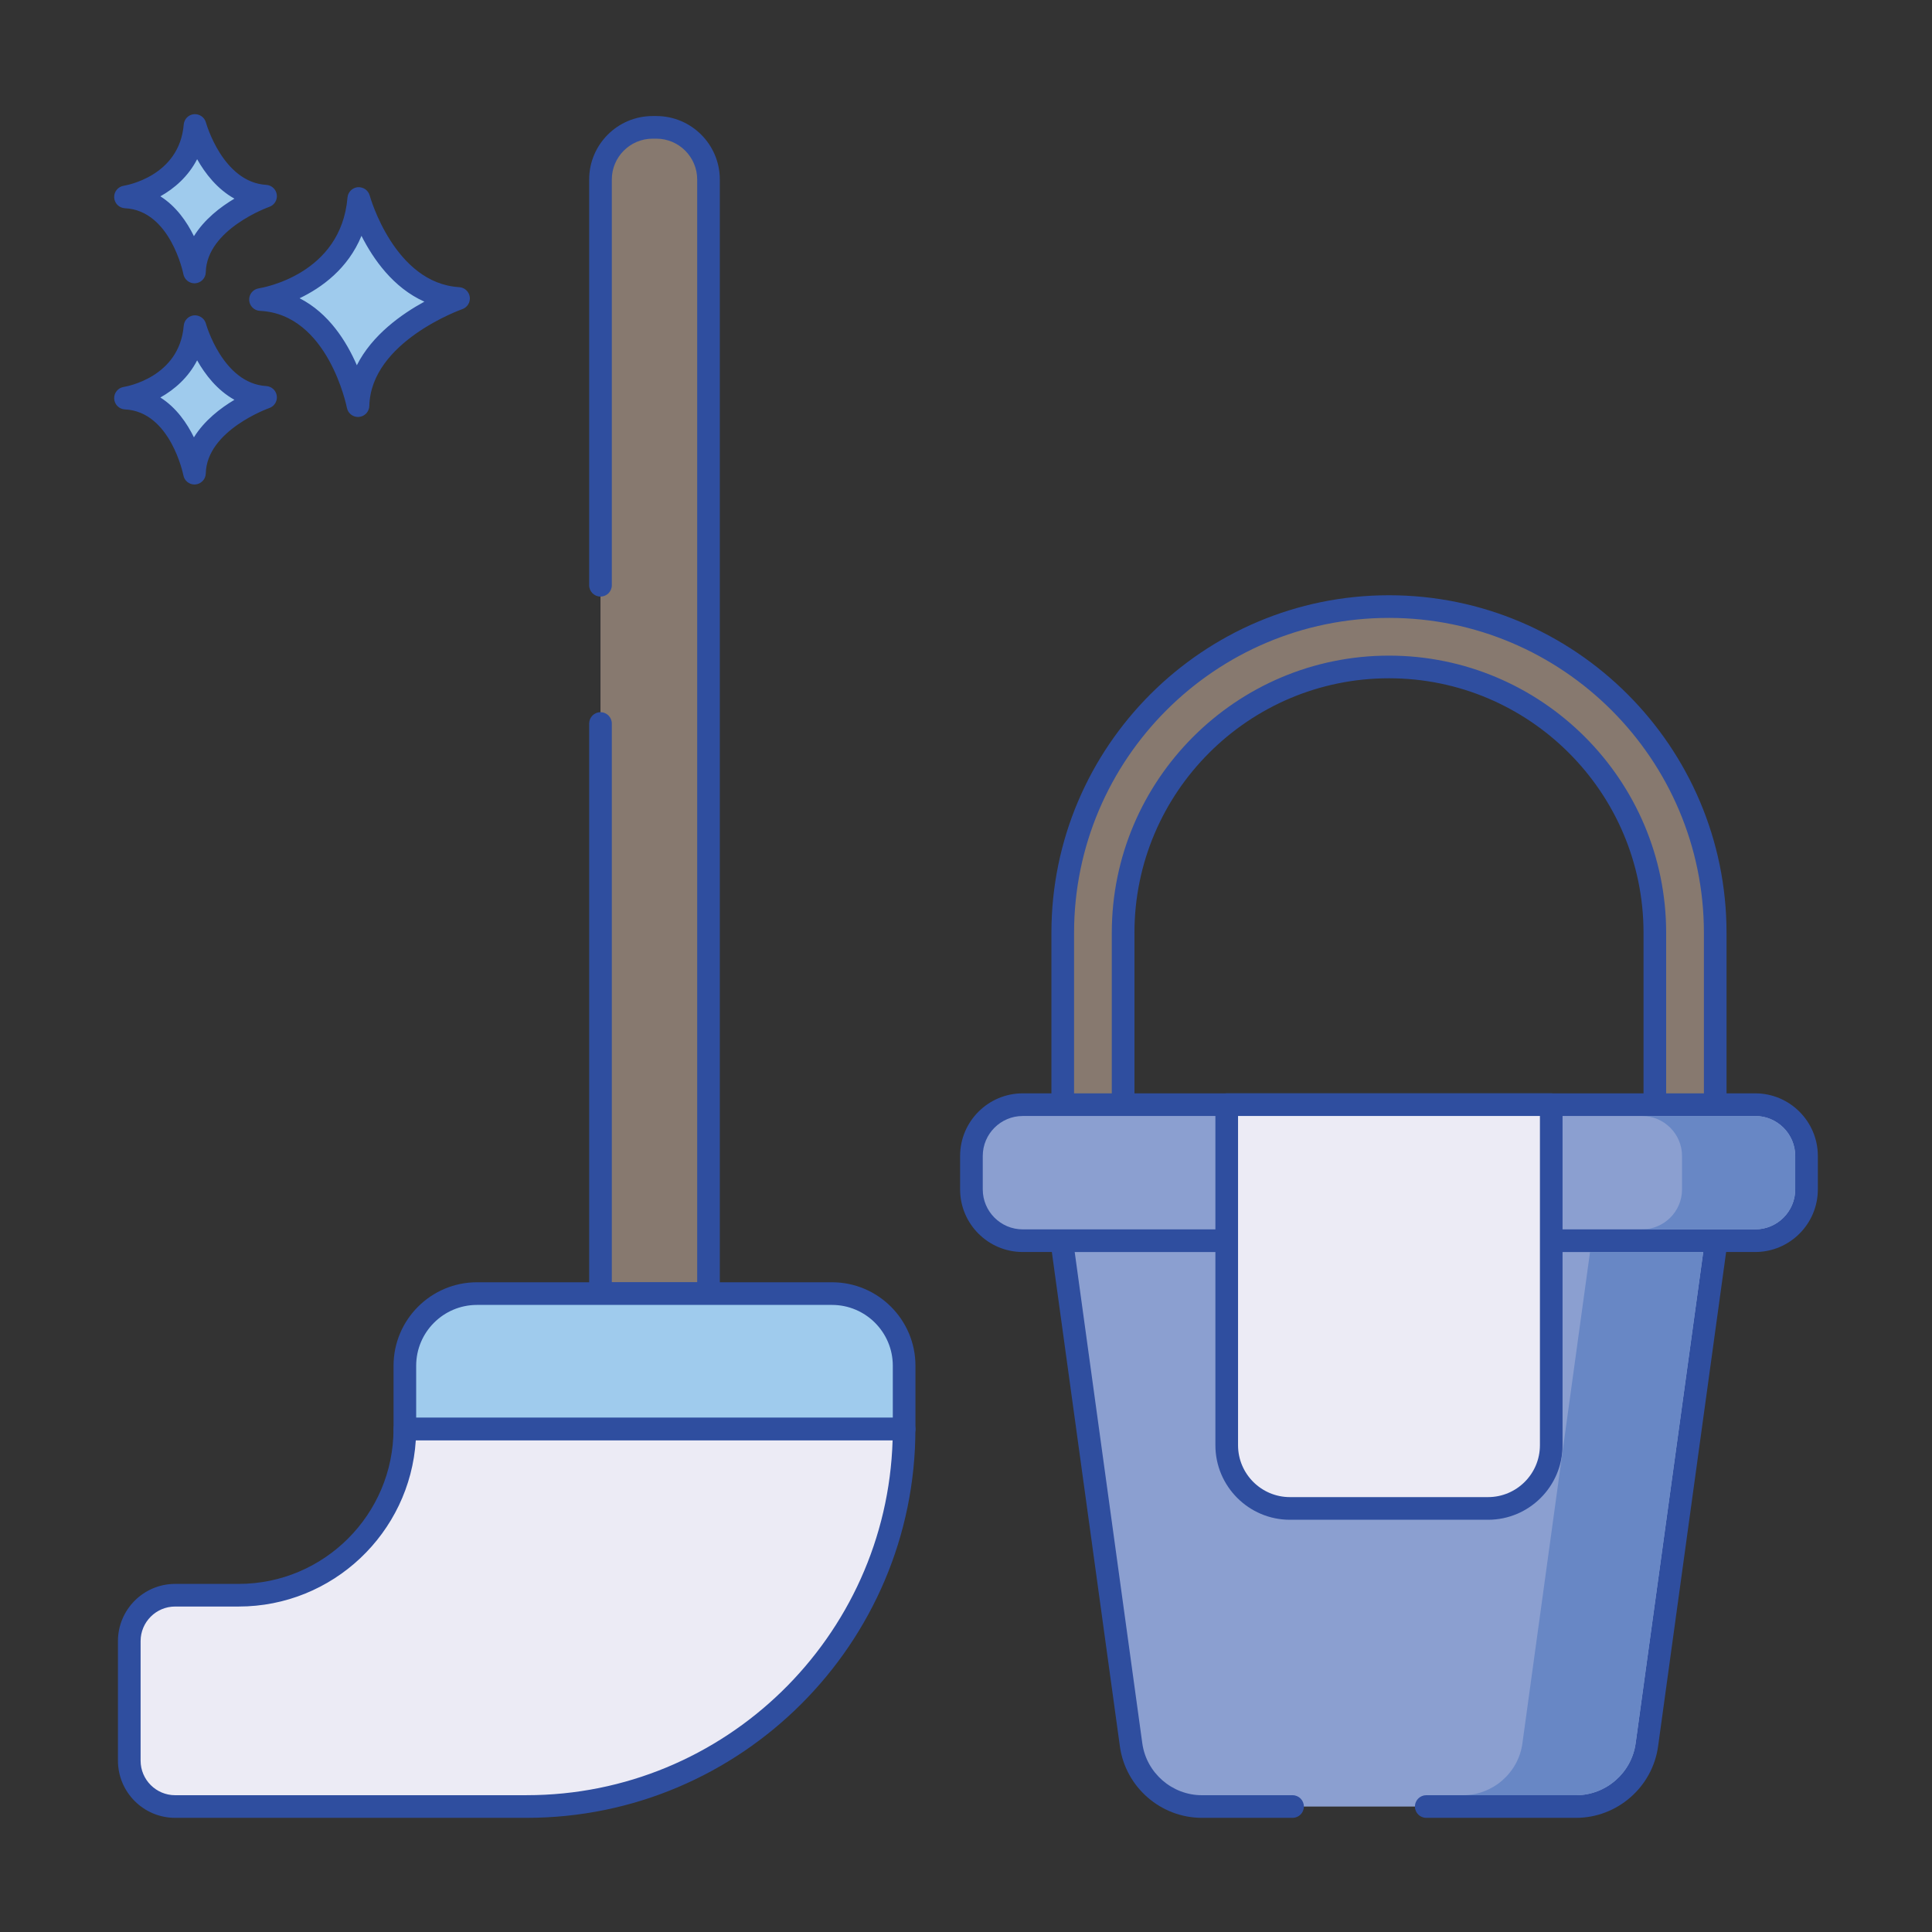
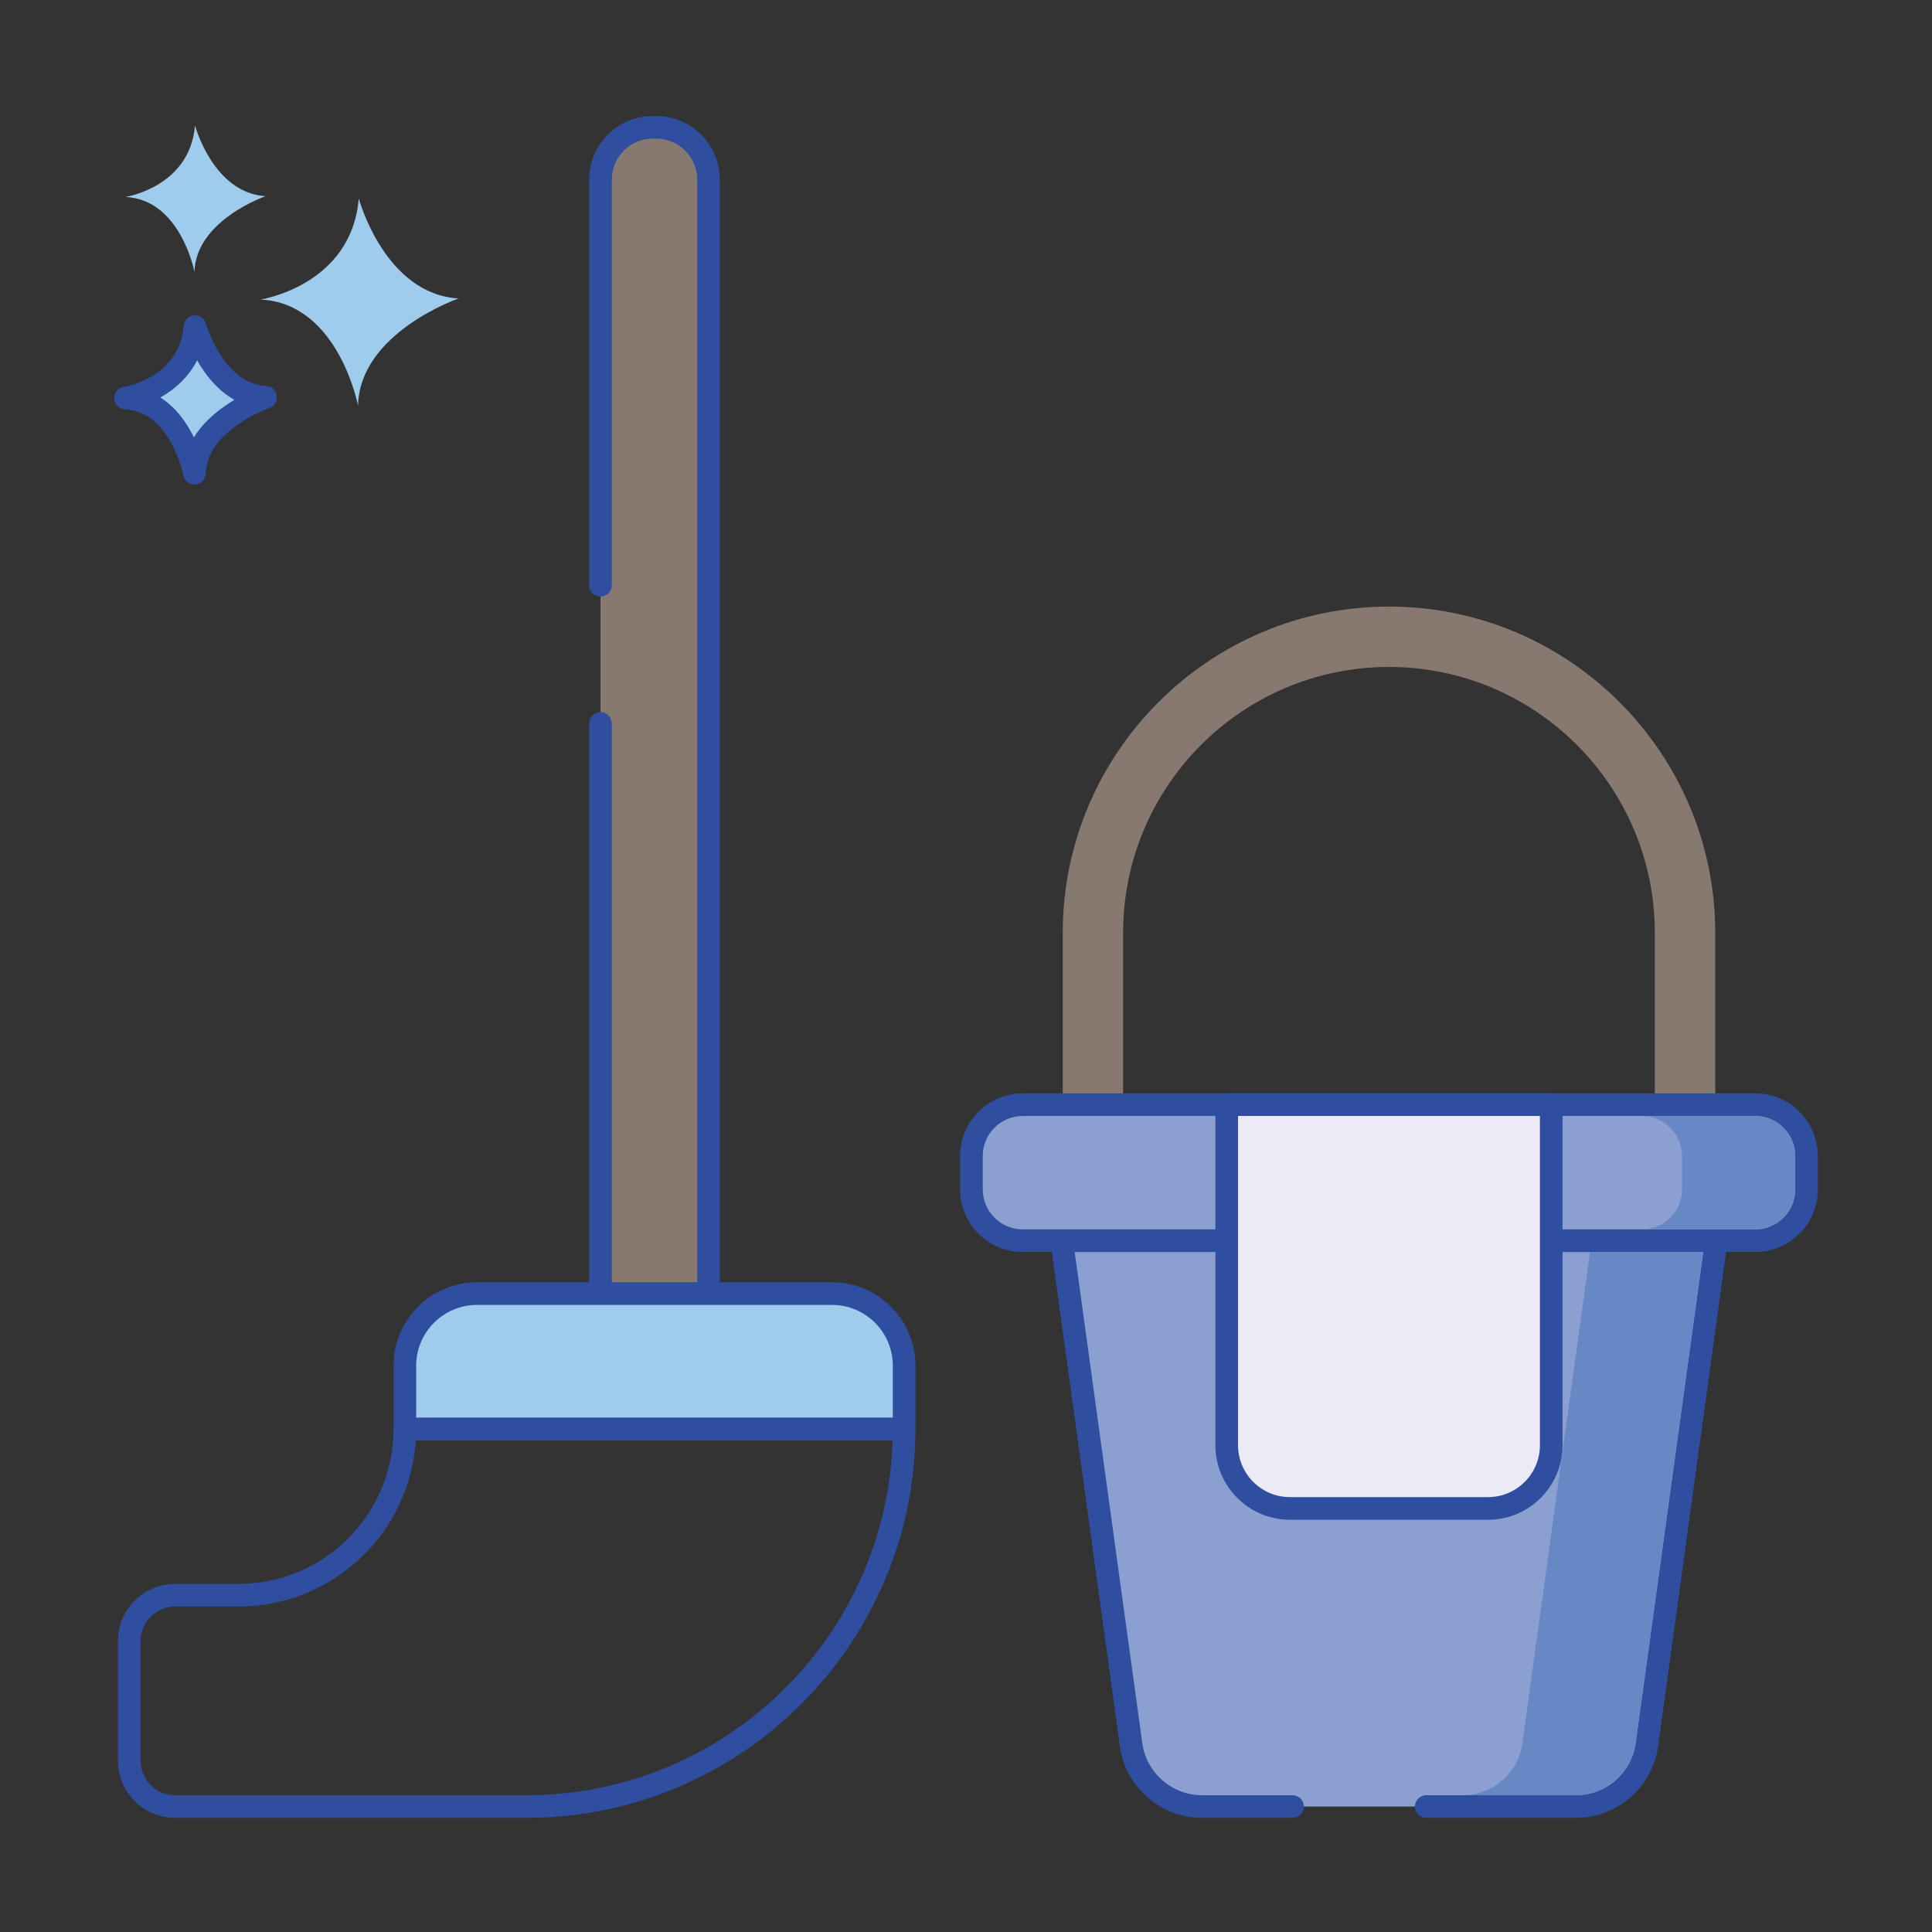
<svg xmlns="http://www.w3.org/2000/svg" width="80" height="80" viewBox="0 0 80 80" fill="none">
  <rect x="0" y="0" width="80" height="80" fill="#333333" stroke="none" />
  <path d="M69.773 51.124C69.083 51.124 68.523 50.564 68.523 49.874V38.626C68.523 32.556 63.585 27.617 57.515 27.617C51.444 27.617 46.506 32.555 46.506 38.626V49.874C46.506 50.564 45.946 51.124 45.256 51.124C44.566 51.124 44.006 50.564 44.006 49.874V38.626C44.006 31.177 50.066 25.117 57.515 25.117C64.964 25.117 71.024 31.177 71.024 38.626V49.874C71.023 50.564 70.464 51.124 69.773 51.124Z" fill="#87796F" />
-   <path d="M69.773 51.593C68.826 51.593 68.055 50.822 68.055 49.874V38.626C68.055 32.814 63.327 28.086 57.515 28.086C51.703 28.086 46.975 32.814 46.975 38.626V49.874C46.975 50.822 46.204 51.593 45.256 51.593C44.308 51.593 43.537 50.822 43.537 49.874V38.626C43.537 30.919 49.807 24.648 57.515 24.648C65.222 24.648 71.492 30.918 71.492 38.626V49.874C71.492 50.822 70.721 51.593 69.773 51.593ZM57.515 27.148C63.844 27.148 68.992 32.297 68.992 38.626V49.874C68.992 50.305 69.342 50.655 69.773 50.655C70.204 50.655 70.555 50.305 70.555 49.874V38.626C70.555 31.436 64.705 25.586 57.515 25.586C50.325 25.586 44.475 31.436 44.475 38.626V49.874C44.475 50.305 44.825 50.655 45.256 50.655C45.687 50.655 46.037 50.305 46.037 49.874V38.626C46.037 32.297 51.186 27.148 57.515 27.148Z" fill="#2F4E9F" />
  <path d="M59.057 74.805H65.261C66.739 74.805 67.992 73.713 68.193 72.248L71.066 51.374H43.963L46.836 72.248C47.037 73.713 48.289 74.805 49.768 74.805H53.521H59.057Z" fill="#8B9FD0" />
  <path d="M65.261 75.273H59.058C58.799 75.273 58.589 75.064 58.589 74.805C58.589 74.546 58.799 74.336 59.058 74.336H65.261C66.499 74.336 67.56 73.411 67.729 72.184L70.528 51.843H44.501L47.3 72.184C47.469 73.411 48.531 74.336 49.769 74.336H53.522C53.781 74.336 53.991 74.546 53.991 74.805C53.991 75.064 53.781 75.273 53.522 75.273H49.769C48.065 75.273 46.604 74 46.372 72.312L43.499 51.438C43.481 51.304 43.521 51.168 43.61 51.066C43.699 50.964 43.828 50.905 43.964 50.905H71.066C71.202 50.905 71.331 50.964 71.419 51.066C71.508 51.168 71.549 51.304 71.531 51.438L68.658 72.312C68.425 74 66.965 75.273 65.261 75.273Z" fill="#2F4E9F" />
  <path d="M42.349 51.374H72.681C73.853 51.374 74.804 50.423 74.804 49.25V47.866C74.804 46.693 73.854 45.742 72.681 45.742H42.349C41.176 45.742 40.225 46.693 40.225 47.866V49.25C40.225 50.423 41.176 51.374 42.349 51.374Z" fill="#8B9FD0" />
  <path d="M72.68 51.843H42.349C40.919 51.843 39.756 50.68 39.756 49.251V47.866C39.756 46.437 40.919 45.273 42.349 45.273H72.68C74.11 45.273 75.273 46.437 75.273 47.866V49.251C75.273 50.68 74.11 51.843 72.68 51.843ZM42.349 46.211C41.436 46.211 40.694 46.953 40.694 47.866V49.251C40.694 50.163 41.436 50.906 42.349 50.906H72.681C73.593 50.906 74.336 50.163 74.336 49.251V47.866C74.336 46.953 73.593 46.211 72.681 46.211H42.349Z" fill="#2F4E9F" />
  <path d="M53.412 62.461H61.617C63.062 62.461 64.234 61.289 64.234 59.844V45.742H50.796V59.844C50.796 61.289 51.967 62.461 53.412 62.461Z" fill="#ECEBF5" />
  <path d="M61.617 62.93H53.412C51.712 62.93 50.327 61.546 50.327 59.844V45.742C50.327 45.483 50.537 45.273 50.796 45.273H64.234C64.492 45.273 64.702 45.483 64.702 45.742V59.844C64.702 61.546 63.318 62.93 61.617 62.93ZM51.265 46.211V59.844C51.265 61.029 52.228 61.992 53.412 61.992H61.617C62.801 61.992 63.765 61.029 63.765 59.844V46.211H51.265Z" fill="#2F4E9F" />
  <path d="M24.865 29.959V53.565H29.337V7.433C29.337 6.24 28.37 5.273 27.178 5.273H27.024C25.831 5.273 24.865 6.24 24.865 7.433V24.234V29.959Z" fill="#87796F" />
  <path d="M29.337 54.034H24.865C24.606 54.034 24.396 53.824 24.396 53.565V29.959C24.396 29.7 24.606 29.49 24.865 29.49C25.123 29.49 25.334 29.7 25.334 29.959V53.096H28.869V7.433C28.869 6.501 28.11 5.742 27.178 5.742H27.024C26.092 5.742 25.334 6.501 25.334 7.433V24.234C25.334 24.493 25.124 24.703 24.865 24.703C24.606 24.703 24.396 24.493 24.396 24.234V7.433C24.396 5.983 25.575 4.805 27.024 4.805H27.178C28.627 4.805 29.806 5.983 29.806 7.433V53.565C29.806 53.824 29.596 54.034 29.337 54.034Z" fill="#2F4E9F" />
  <path d="M37.438 59.176V56.551C37.438 54.902 36.101 53.565 34.452 53.565H19.75C18.101 53.565 16.764 54.902 16.764 56.551V59.176H37.438Z" fill="#9FCBED" />
  <path d="M37.438 59.644H16.764C16.506 59.644 16.296 59.434 16.296 59.175V56.551C16.296 54.646 17.845 53.096 19.75 53.096H34.452C36.357 53.096 37.907 54.646 37.907 56.551V59.175C37.907 59.434 37.697 59.644 37.438 59.644ZM17.233 58.707H36.969V56.551C36.969 55.163 35.84 54.034 34.452 54.034H19.75C18.362 54.034 17.233 55.163 17.233 56.551L17.233 58.707Z" fill="#2F4E9F" />
-   <path d="M16.762 59.175C16.762 62.974 13.682 66.055 9.883 66.055H7.252C6.203 66.055 5.353 66.905 5.353 67.954V72.905C5.353 73.954 6.203 74.804 7.252 74.804H21.807C30.439 74.804 37.436 67.807 37.436 59.175L16.762 59.175Z" fill="#ECEBF5" />
  <path d="M7.252 75.273C5.946 75.273 4.884 74.211 4.884 72.905V67.954C4.884 66.648 5.946 65.586 7.252 65.586H9.883C13.418 65.586 16.294 62.71 16.294 59.175C16.294 58.916 16.504 58.706 16.763 58.706H37.437C37.695 58.706 37.905 58.916 37.905 59.175C37.905 68.051 30.684 75.273 21.807 75.273L7.252 75.273ZM7.252 66.523C6.464 66.523 5.822 67.165 5.822 67.954V72.905C5.822 73.694 6.464 74.336 7.252 74.336L21.807 74.335C30.01 74.335 36.712 67.787 36.961 59.644H17.217C16.974 63.478 13.777 66.523 9.883 66.523H7.252Z" fill="#2F4E9F" />
  <path d="M14.856 8.219C14.856 8.219 15.921 12.175 18.988 12.359C18.988 12.359 14.894 13.773 14.825 16.797C14.825 16.797 14.019 12.556 10.786 12.403C10.786 12.403 14.551 11.833 14.856 8.219Z" fill="#9FCBED" />
-   <path d="M14.824 17.266C14.602 17.266 14.407 17.108 14.364 16.885C14.357 16.846 13.585 13.005 10.764 12.872C10.523 12.86 10.33 12.668 10.318 12.428C10.305 12.187 10.477 11.976 10.716 11.94C10.854 11.918 14.12 11.372 14.389 8.18C14.408 7.953 14.587 7.773 14.813 7.752C15.041 7.736 15.249 7.877 15.309 8.097C15.318 8.133 16.327 11.73 19.016 11.891C19.239 11.905 19.421 12.074 19.452 12.295C19.482 12.516 19.352 12.729 19.141 12.802C19.103 12.815 15.354 14.149 15.293 16.808C15.287 17.047 15.102 17.244 14.864 17.264C14.85 17.265 14.837 17.266 14.824 17.266ZM12.405 12.35C13.617 12.966 14.352 14.146 14.776 15.124C15.409 13.868 16.633 13.003 17.573 12.491C16.281 11.915 15.453 10.725 14.968 9.765C14.408 11.127 13.321 11.911 12.405 12.35Z" fill="#2F4E9F" />
  <path d="M8.075 13.526C8.075 13.526 8.828 16.324 10.997 16.454C10.997 16.454 8.102 17.454 8.053 19.593C8.053 19.593 7.483 16.593 5.196 16.485C5.196 16.485 7.86 16.082 8.075 13.526Z" fill="#9FCBED" />
  <path d="M8.053 20.062C7.83 20.062 7.635 19.903 7.593 19.68C7.588 19.655 7.06 17.042 5.174 16.953C4.933 16.942 4.74 16.75 4.728 16.509C4.715 16.268 4.888 16.058 5.126 16.021C5.218 16.007 7.427 15.633 7.608 13.486C7.627 13.259 7.806 13.079 8.033 13.058C8.257 13.042 8.468 13.183 8.527 13.402C8.534 13.427 9.223 15.877 11.025 15.986C11.248 15.999 11.431 16.168 11.461 16.39C11.492 16.611 11.361 16.824 11.15 16.897C11.125 16.905 8.562 17.819 8.521 19.603C8.516 19.843 8.33 20.04 8.091 20.06C8.079 20.061 8.066 20.062 8.053 20.062ZM6.64 16.459C7.299 16.876 7.741 17.52 8.03 18.109C8.46 17.412 9.129 16.899 9.707 16.555C8.992 16.158 8.493 15.508 8.163 14.922C7.796 15.637 7.22 16.134 6.64 16.459Z" fill="#2F4E9F" />
-   <path d="M8.075 5.195C8.075 5.195 8.828 7.993 10.997 8.123C10.997 8.123 8.102 9.124 8.053 11.262C8.053 11.262 7.483 8.262 5.196 8.155C5.196 8.155 7.86 7.751 8.075 5.195Z" fill="#9FCBED" />
-   <path d="M8.053 11.731C7.83 11.731 7.635 11.573 7.593 11.35C7.588 11.324 7.06 8.712 5.174 8.623C4.933 8.612 4.74 8.42 4.728 8.179C4.715 7.938 4.888 7.728 5.126 7.691C5.218 7.676 7.427 7.303 7.608 5.156C7.627 4.929 7.806 4.748 8.033 4.728C8.257 4.712 8.468 4.853 8.527 5.072C8.534 5.097 9.223 7.548 11.025 7.655C11.248 7.668 11.431 7.838 11.461 8.059C11.492 8.281 11.361 8.493 11.15 8.566C11.125 8.575 8.562 9.489 8.521 11.273C8.516 11.513 8.33 11.71 8.091 11.73C8.079 11.731 8.066 11.731 8.053 11.731ZM6.64 8.129C7.299 8.545 7.741 9.19 8.03 9.779C8.46 9.081 9.129 8.569 9.707 8.225C8.992 7.828 8.493 7.178 8.163 6.592C7.796 7.307 7.22 7.804 6.64 8.129Z" fill="#2F4E9F" />
+   <path d="M8.075 5.195C8.075 5.195 8.828 7.993 10.997 8.123C10.997 8.123 8.102 9.124 8.053 11.262C8.053 11.262 7.483 8.262 5.196 8.155C5.196 8.155 7.86 7.751 8.075 5.195" fill="#9FCBED" />
  <path d="M70.527 51.842L67.727 72.186C67.562 73.411 66.499 74.336 65.262 74.336H60.574C61.812 74.336 62.874 73.411 63.04 72.186L65.84 51.842H70.527Z" fill="#6887C5" />
  <path d="M74.337 47.867V49.252C74.337 50.164 73.593 50.905 72.68 50.905H67.993C68.905 50.905 69.649 50.164 69.649 49.252V47.867C69.649 46.955 68.905 46.211 67.993 46.211H72.68C73.593 46.211 74.337 46.955 74.337 47.867Z" fill="#6887C5" />
</svg>